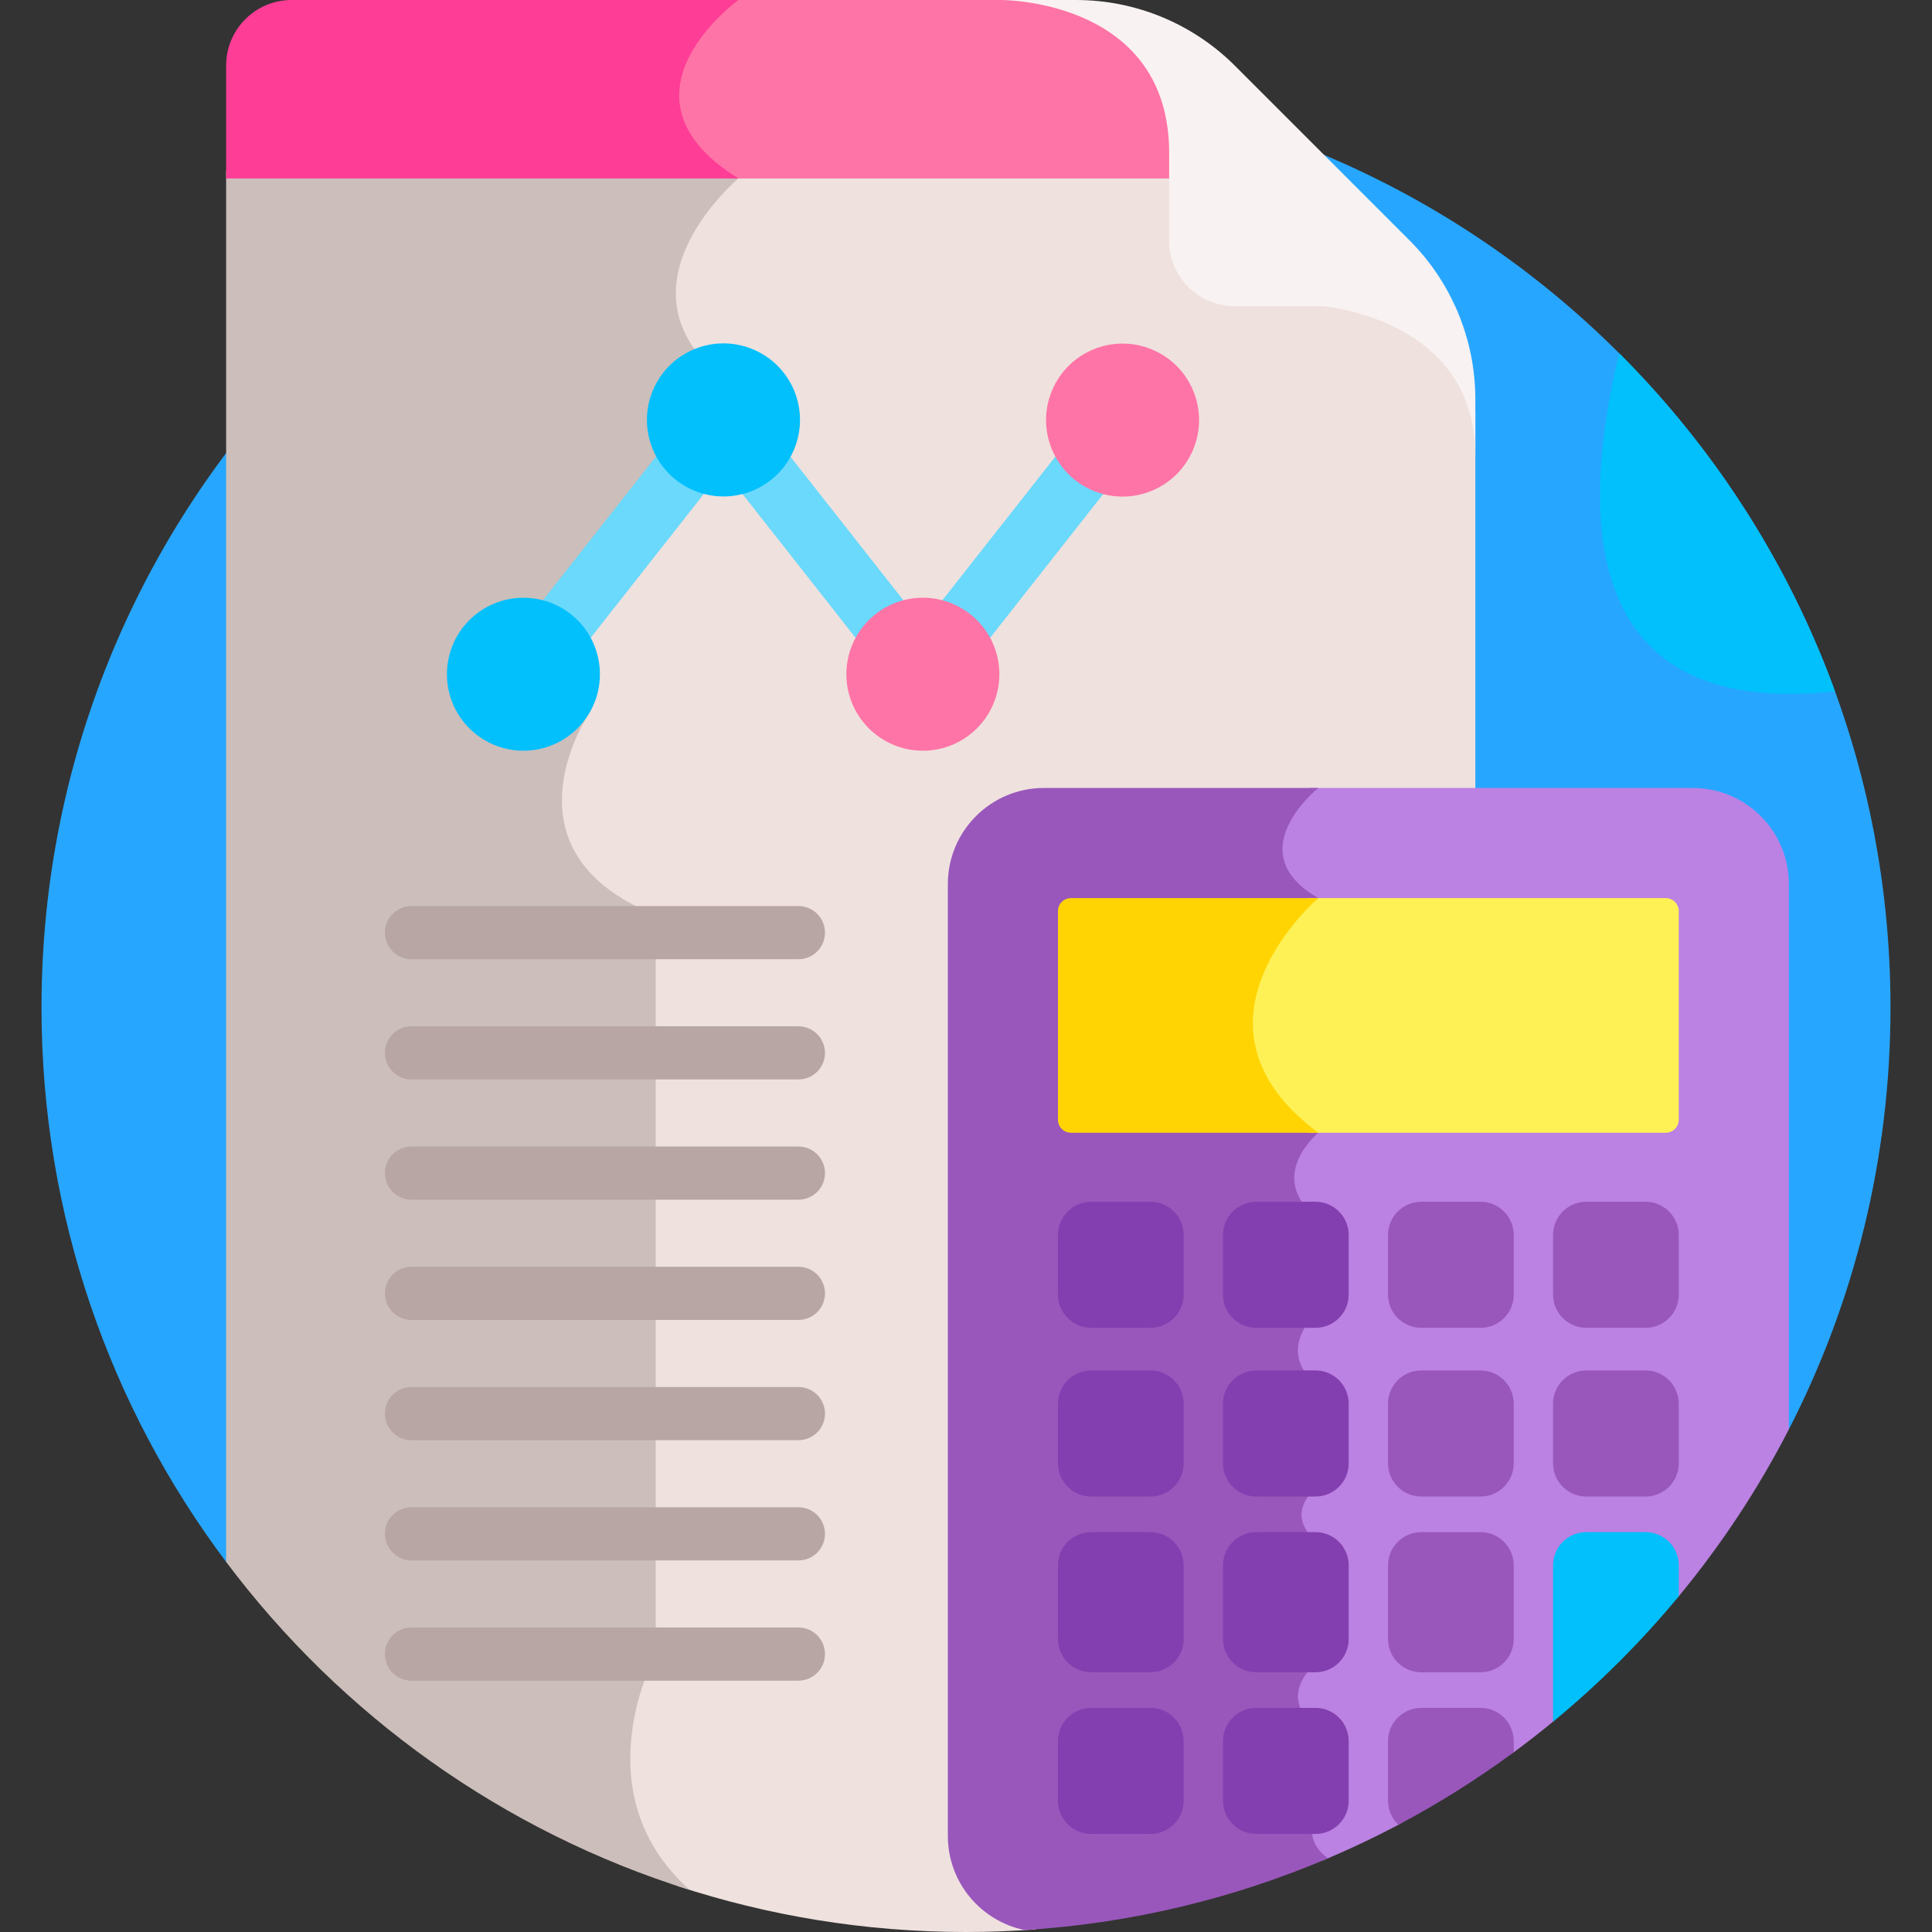
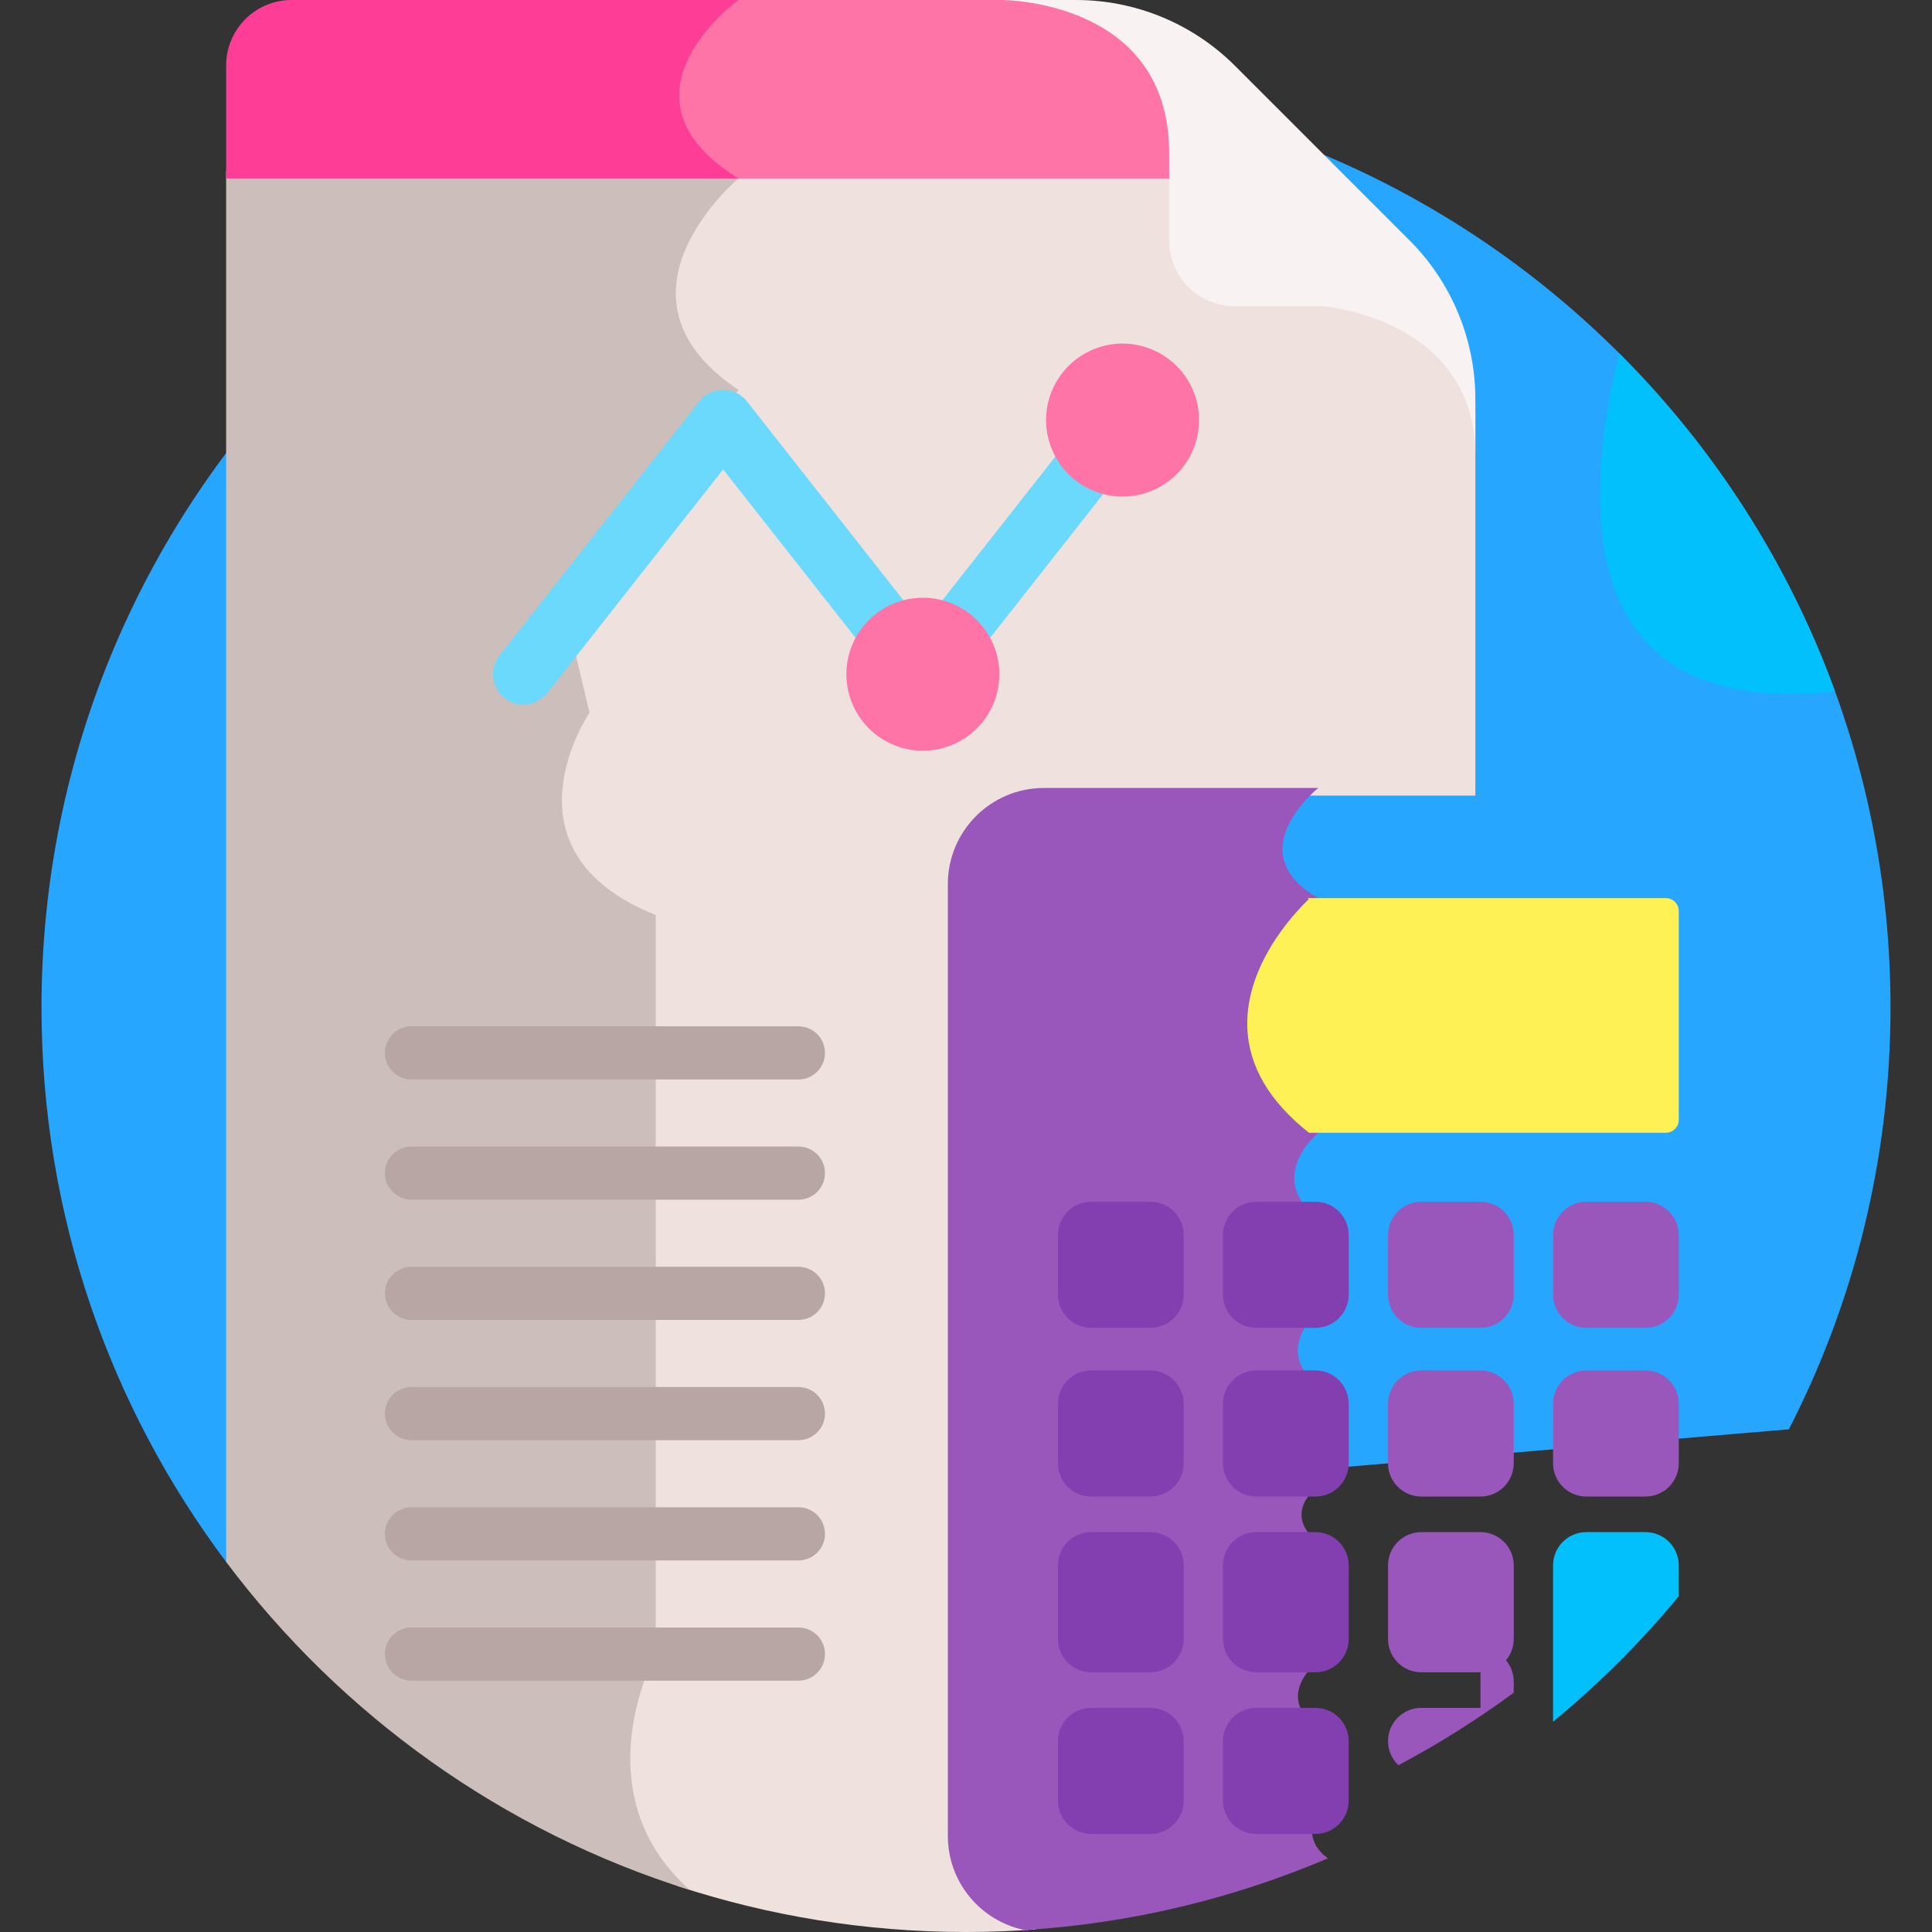
<svg xmlns="http://www.w3.org/2000/svg" id="Capa_1" height="512" viewBox="0 0 512 512" width="512">
  <rect x="0" y="0" width="512" height="512" fill="#333333" stroke="none" />
  <g>
    <path d="m59.928 413.922 414.144-35.145c17.213-33.514 26.93-71.511 26.93-111.778 0-135.311-109.691-245.002-245.002-245.002s-245.002 109.69-245.002 245.001c0 55.122 18.207 105.989 48.93 146.924z" fill="#27a6ff" />
    <path d="m371.401 85.899c-10.301-5.416-20.448-6.231-20.875-6.263l-23.324-.004c-8.74 0-15.85-7.111-15.85-15.85v-18.5h-121.21c.971.749 1.995 1.487 3.086 2.211-4.346 4.083-16.394 16.802-15.586 31.671.502 9.229 5.881 17.488 15.996 24.565l-43.382 66.491 4.361 18.383c-1.943 3.065-10.401 17.625-5.916 32.348 2.954 9.697 10.885 17.283 23.58 22.559v194.466c-1.597 3.068-11.919 24.312-3.52 45.681 2.347 5.971 5.947 11.352 10.746 16.141 24.069 7.904 49.777 12.202 76.493 12.202 6.237 0 12.418-.237 18.537-.695-13.661-13.794-21.336-32.423-21.336-51.846v-224.973c0-13.064 10.59-23.654 23.654-23.654h114.127v-101.64c-3.42-12.272-12.062-19.34-19.581-23.293z" fill="#efe1de" />
    <path d="m59.928 413.922c30.486 40.618 73.303 71.443 122.889 86.945-29.116-25.893-9.038-62.518-9.038-62.518v-195.849c-42.583-17-17.556-53.617-17.556-53.617l-4.361-18.383 43.833-67.183c-37.333-24.85 0-56.024 0-56.024-1.079-.668-2.089-1.339-3.039-2.012h-132.728z" fill="#ccbeba" />
    <path d="m277.721 0h-84.465c-4.182 3.424-15.181 13.634-14.752 26.009.273 7.873 5.132 15.025 14.436 21.284h118.412v-6.723c-.001-22.349-13.59-36.107-33.631-40.57z" fill="#ff74a6" />
    <path d="m195.696 0h-118.408c-9.587 0-17.36 7.772-17.36 17.36v29.934h135.768c-35.334-21.874 0-47.294 0-47.294z" fill="#fe3d97" />
-     <path d="m448.604 208.819h-101.515c-2.866 2.658-9.268 9.507-8.669 17.222.363 4.678 3.208 8.776 8.463 12.204-1.724 1.663-4.686 4.75-7.637 8.888-5.96 8.359-8.969 17.033-8.7 25.085.345 10.345 5.896 19.792 16.503 28.1-2.045 2.105-5.649 6.606-5.555 12.092.071 4.142 2.213 7.946 6.368 11.317v23.109c-1.483 1.413-5.475 5.729-5.406 11.196.047 3.84 2.057 7.364 5.973 10.476 4.512 3.584 5.882 8.706 4.071 15.225-1.251 4.507-3.659 8.206-4.23 9.045-.983.758-4.711 3.923-4.848 8.391-.097 3.158 1.587 6.145 5.003 8.878 8.356 6.685 1.326 25.932.197 28.845-1.397 1.097-6.172 5.243-6.148 10.698.015 3.526 1.995 6.779 5.889 9.679v18.774c-.887 1.388-3.334 5.855-1.528 10.515.67 1.729 1.839 3.257 3.493 4.581 6.924-2.891 13.696-6.072 20.281-9.563l30.547-19.203.004.003c3.58-2.636 7.08-5.373 10.507-8.196l33.155-33.073c11.271-13.616 21.103-28.468 29.25-44.329v-144.491c0-14.065-11.403-25.468-25.468-25.468z" fill="#bb81e3" />
    <path d="m349.362 208.819h-72.705c-14.066 0-25.468 11.403-25.468 25.468v252.244c0 12.328 8.759 22.608 20.393 24.961 28.366-1.781 55.414-8.404 80.349-19.025-8.131-5.75-2.068-13.967-2.068-13.967v-20c-13.25-9.25 0-18.667 0-18.667s9.5-22.958-.5-30.958 0-15.042 0-15.042 12.167-16.833 0-26.5 0-19.833 0-19.833v-24.5c-14.333-11 0-22.805 0-22.805-39-28.972 0-62.195 0-62.195-21.334-12.167-.001-29.181-.001-29.181z" fill="#9957bc" />
    <path d="m441.441 238h-94.919c.121.081.237.164.361.245-1.724 1.663-4.686 4.75-7.637 8.888-5.96 8.359-8.969 17.033-8.7 25.085.343 10.294 5.846 19.699 16.353 27.977h94.543c1.905 0 3.45-1.545 3.45-3.45v-55.295c0-1.905-1.545-3.45-3.451-3.45z" fill="#fef156" />
-     <path d="m349.362 238h-65.543c-1.905 0-3.45 1.545-3.45 3.45v55.295c0 1.905 1.545 3.45 3.45 3.45h65.543c-39-28.972 0-62.195 0-62.195z" fill="#ffd402" />
    <path d="m444.892 343.075v-15.786c0-4.868-3.946-8.814-8.813-8.814h-15.687c-4.867 0-8.814 3.946-8.814 8.814v15.786c0 4.868 3.946 8.814 8.814 8.814h15.687c4.867-.001 8.813-3.946 8.813-8.814z" fill="#9957bc" />
    <path d="m444.892 423.036v-8.193c0-4.868-3.946-8.814-8.813-8.814h-15.687c-4.868 0-8.814 3.946-8.814 8.814v41.425c12.137-9.988 23.296-21.12 33.314-33.232z" fill="#02c0fc" />
    <path d="m313.683 387.784v-15.786c0-4.868-3.946-8.814-8.814-8.814h-15.687c-4.868 0-8.813 3.946-8.813 8.814v15.786c0 4.867 3.946 8.813 8.813 8.813h15.687c4.868.001 8.814-3.945 8.814-8.813z" fill="#833faf" />
    <path d="m280.369 461.416v15.786c0 4.867 3.946 8.814 8.813 8.814h15.687c4.868 0 8.814-3.946 8.814-8.814v-15.786c0-4.868-3.946-8.813-8.814-8.813h-15.687c-4.867 0-8.813 3.946-8.813 8.813z" fill="#833faf" />
    <path d="m304.87 406.03h-15.687c-4.868 0-8.813 3.946-8.813 8.814v19.514c0 4.868 3.946 8.813 8.813 8.813h15.687c4.868 0 8.814-3.946 8.814-8.813v-19.514c-.001-4.868-3.947-8.814-8.814-8.814z" fill="#833faf" />
-     <path d="m392.342 452.603h-15.687c-4.868 0-8.814 3.946-8.814 8.813v15.786c0 2.515 1.059 4.778 2.749 6.384 10.682-5.663 20.895-12.09 30.565-19.214v-2.956c0-4.867-3.945-8.813-8.813-8.813z" fill="#9957bc" />
+     <path d="m392.342 452.603h-15.687c-4.868 0-8.814 3.946-8.814 8.813c0 2.515 1.059 4.778 2.749 6.384 10.682-5.663 20.895-12.09 30.565-19.214v-2.956c0-4.867-3.945-8.813-8.813-8.813z" fill="#9957bc" />
    <path d="m401.155 387.784v-15.786c0-4.868-3.946-8.814-8.813-8.814h-15.687c-4.868 0-8.814 3.946-8.814 8.814v15.786c0 4.867 3.946 8.813 8.814 8.813h15.687c4.868.001 8.813-3.945 8.813-8.813z" fill="#9957bc" />
    <path d="m444.892 387.784v-15.786c0-4.868-3.946-8.814-8.813-8.814h-15.687c-4.867 0-8.814 3.946-8.814 8.814v15.786c0 4.867 3.946 8.813 8.814 8.813h15.687c4.867.001 8.813-3.945 8.813-8.813z" fill="#9957bc" />
    <path d="m313.683 343.075v-15.786c0-4.868-3.946-8.814-8.814-8.814h-15.687c-4.868 0-8.813 3.946-8.813 8.814v15.786c0 4.868 3.946 8.814 8.813 8.814h15.687c4.868-.001 8.814-3.946 8.814-8.814z" fill="#833faf" />
    <path d="m401.155 343.075v-15.786c0-4.868-3.946-8.814-8.813-8.814h-15.687c-4.868 0-8.814 3.946-8.814 8.814v15.786c0 4.868 3.946 8.814 8.814 8.814h15.687c4.868-.001 8.813-3.946 8.813-8.814z" fill="#9957bc" />
    <path d="m392.342 406.03h-15.687c-4.868 0-8.814 3.946-8.814 8.814v19.514c0 4.868 3.946 8.813 8.814 8.813h15.687c4.867 0 8.813-3.946 8.813-8.813v-19.514c0-4.868-3.945-8.814-8.813-8.814z" fill="#9957bc" />
    <g fill="#833faf">
      <path d="m324.105 461.416v15.786c0 4.867 3.946 8.814 8.813 8.814h15.687c4.867 0 8.814-3.946 8.814-8.814v-15.786c0-4.868-3.946-8.813-8.814-8.813h-15.687c-4.867 0-8.813 3.946-8.813 8.813z" />
      <path d="m357.419 387.784v-15.786c0-4.868-3.946-8.814-8.814-8.814h-15.687c-4.867 0-8.813 3.946-8.813 8.814v15.786c0 4.867 3.946 8.813 8.813 8.813h15.687c4.868.001 8.814-3.945 8.814-8.813z" />
      <path d="m357.419 343.075v-15.786c0-4.868-3.946-8.814-8.814-8.814h-15.687c-4.867 0-8.813 3.946-8.813 8.814v15.786c0 4.868 3.946 8.814 8.813 8.814h15.687c4.868-.001 8.814-3.946 8.814-8.814z" />
      <path d="m348.606 406.03h-15.687c-4.867 0-8.813 3.946-8.813 8.814v19.514c0 4.868 3.946 8.813 8.813 8.813h15.687c4.867 0 8.814-3.946 8.814-8.813v-19.514c-.001-4.868-3.947-8.814-8.814-8.814z" />
    </g>
    <g>
      <path d="m138.707 186.728c-1.742 0-3.495-.562-4.971-1.722-3.495-2.748-4.1-7.809-1.352-11.305l52.929-67.311c1.526-1.941 3.859-3.074 6.328-3.074s4.802 1.133 6.328 3.074l46.6 59.264 46.601-59.264c2.748-3.494 7.81-4.099 11.303-1.352 3.495 2.749 4.1 7.809 1.352 11.305l-52.929 67.311c-1.526 1.941-3.859 3.074-6.328 3.074s-4.802-1.133-6.328-3.074l-46.601-59.264-46.601 59.264c-1.585 2.02-3.946 3.074-6.331 3.074z" fill="#6ad9fb" />
    </g>
    <g>
-       <path d="m211.583 254.203h-102.533c-3.89 0-7.044-3.153-7.044-7.044 0-3.89 3.154-7.044 7.044-7.044h102.533c3.89 0 7.044 3.153 7.044 7.044s-3.154 7.044-7.044 7.044z" fill="#b7a6a3" />
-     </g>
+       </g>
    <g>
      <path d="m211.583 286.069h-102.533c-3.89 0-7.044-3.153-7.044-7.044 0-3.89 3.154-7.044 7.044-7.044h102.533c3.89 0 7.044 3.153 7.044 7.044 0 3.89-3.154 7.044-7.044 7.044z" fill="#b7a6a3" />
    </g>
    <g>
      <path d="m211.583 317.933h-102.533c-3.89 0-7.044-3.153-7.044-7.044 0-3.89 3.154-7.044 7.044-7.044h102.533c3.89 0 7.044 3.153 7.044 7.044s-3.154 7.044-7.044 7.044z" fill="#b7a6a3" />
    </g>
    <g>
      <path d="m211.583 349.798h-102.533c-3.89 0-7.044-3.153-7.044-7.044 0-3.89 3.154-7.044 7.044-7.044h102.533c3.89 0 7.044 3.153 7.044 7.044s-3.154 7.044-7.044 7.044z" fill="#b7a6a3" />
    </g>
    <g>
      <path d="m211.583 381.662h-102.533c-3.89 0-7.044-3.153-7.044-7.044 0-3.89 3.154-7.044 7.044-7.044h102.533c3.89 0 7.044 3.153 7.044 7.044s-3.154 7.044-7.044 7.044z" fill="#b7a6a3" />
    </g>
    <g>
      <path d="m211.583 413.527h-102.533c-3.89 0-7.044-3.153-7.044-7.044 0-3.89 3.154-7.044 7.044-7.044h102.533c3.89 0 7.044 3.153 7.044 7.044s-3.154 7.044-7.044 7.044z" fill="#b7a6a3" />
    </g>
    <g>
      <path d="m211.583 445.393h-102.533c-3.89 0-7.044-3.153-7.044-7.044 0-3.89 3.154-7.044 7.044-7.044h102.533c3.89 0 7.044 3.153 7.044 7.044 0 3.89-3.154 7.044-7.044 7.044z" fill="#b7a6a3" />
    </g>
    <path d="m373.543 63.701-46.261-46.261c-11.167-11.167-26.312-17.44-42.104-17.44h-19.905c1.868.004 44.568.531 44.568 40.57v23.211c0 9.588 7.772 17.36 17.36 17.36h23.211s40.57 3.048 40.57 39.608v-14.944c.001-15.792-6.272-30.937-17.439-42.104z" fill="#f9f2f2" />
-     <circle cx="138.713" cy="178.678" fill="#02c0fc" r="20.269" />
-     <ellipse cx="191.641" cy="111.367" fill="#02c0fc" rx="20.269" ry="20.269" transform="matrix(.374 -.928 .928 .374 16.702 247.475)" />
    <circle cx="244.57" cy="178.678" fill="#ff74a6" r="20.269" />
    <ellipse cx="297.499" cy="111.367" fill="#ff74a6" rx="20.269" ry="20.269" transform="matrix(.385 -.923 .923 .385 80.164 343.043)" />
    <path d="m429.113 93.629c-10.262 42.256-11.08 97.061 57.184 89.587-12.377-34.014-32.071-64.512-57.184-89.587z" fill="#02c0fc" />
  </g>
</svg>